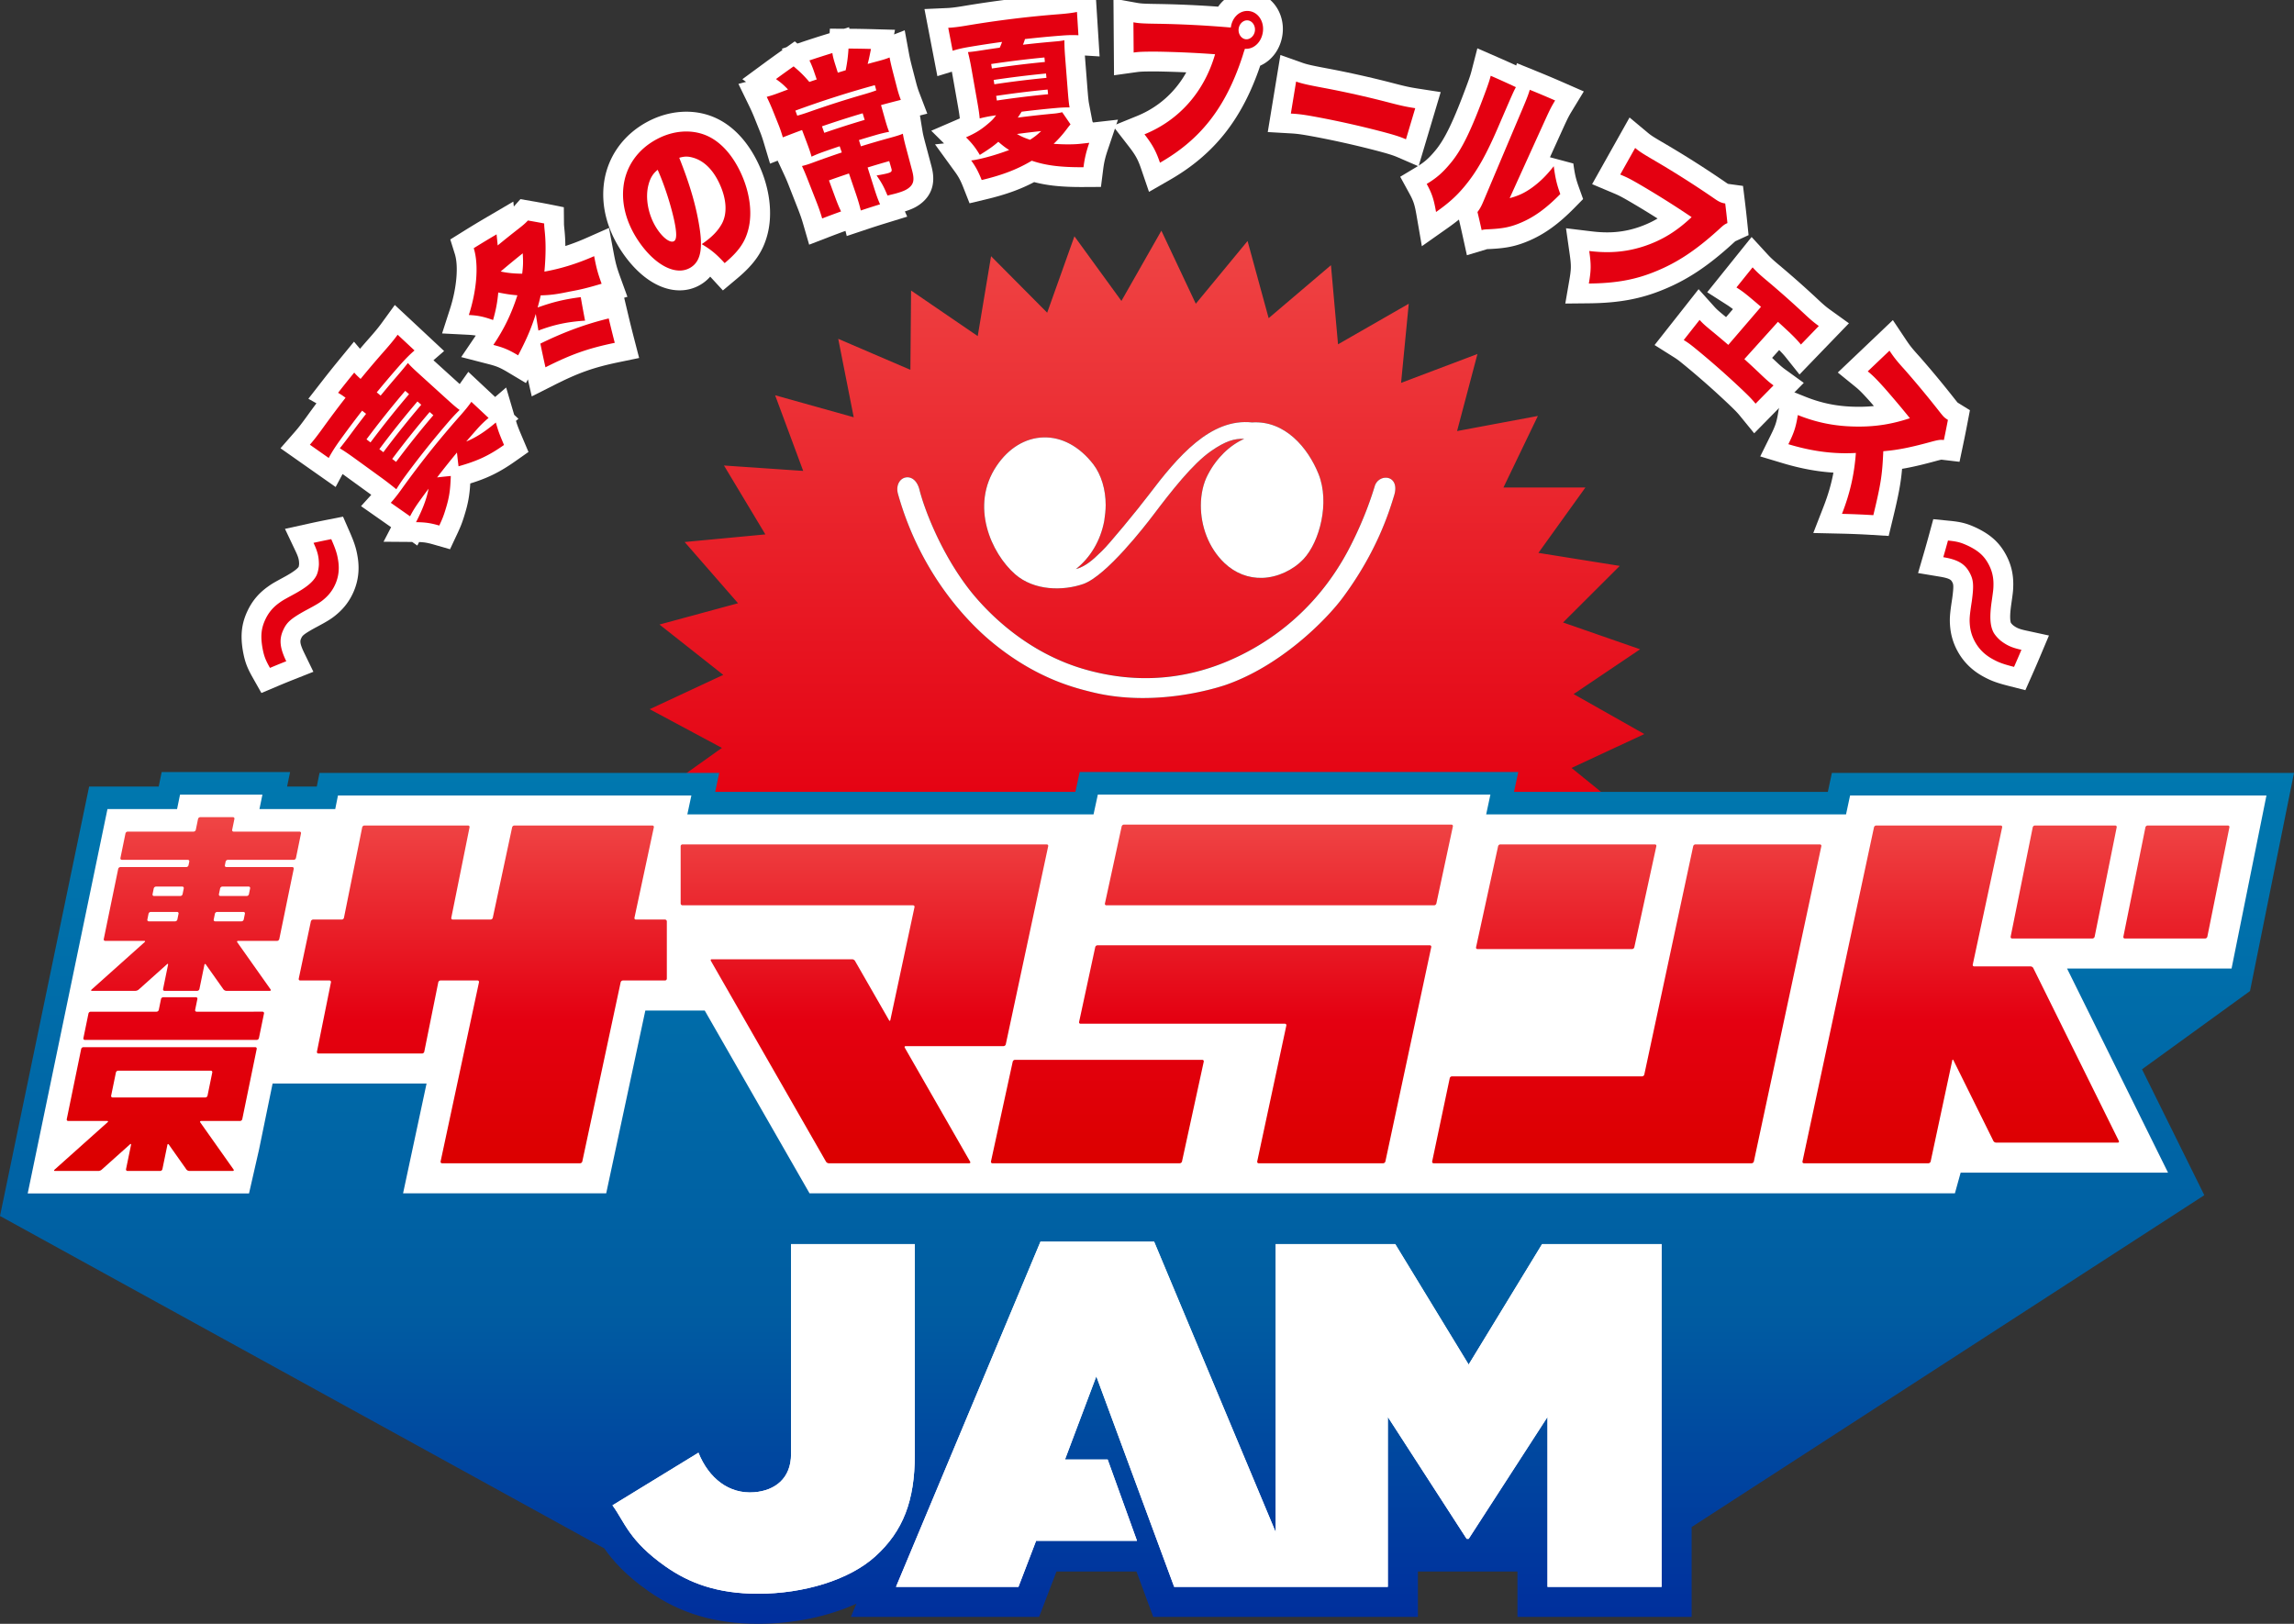
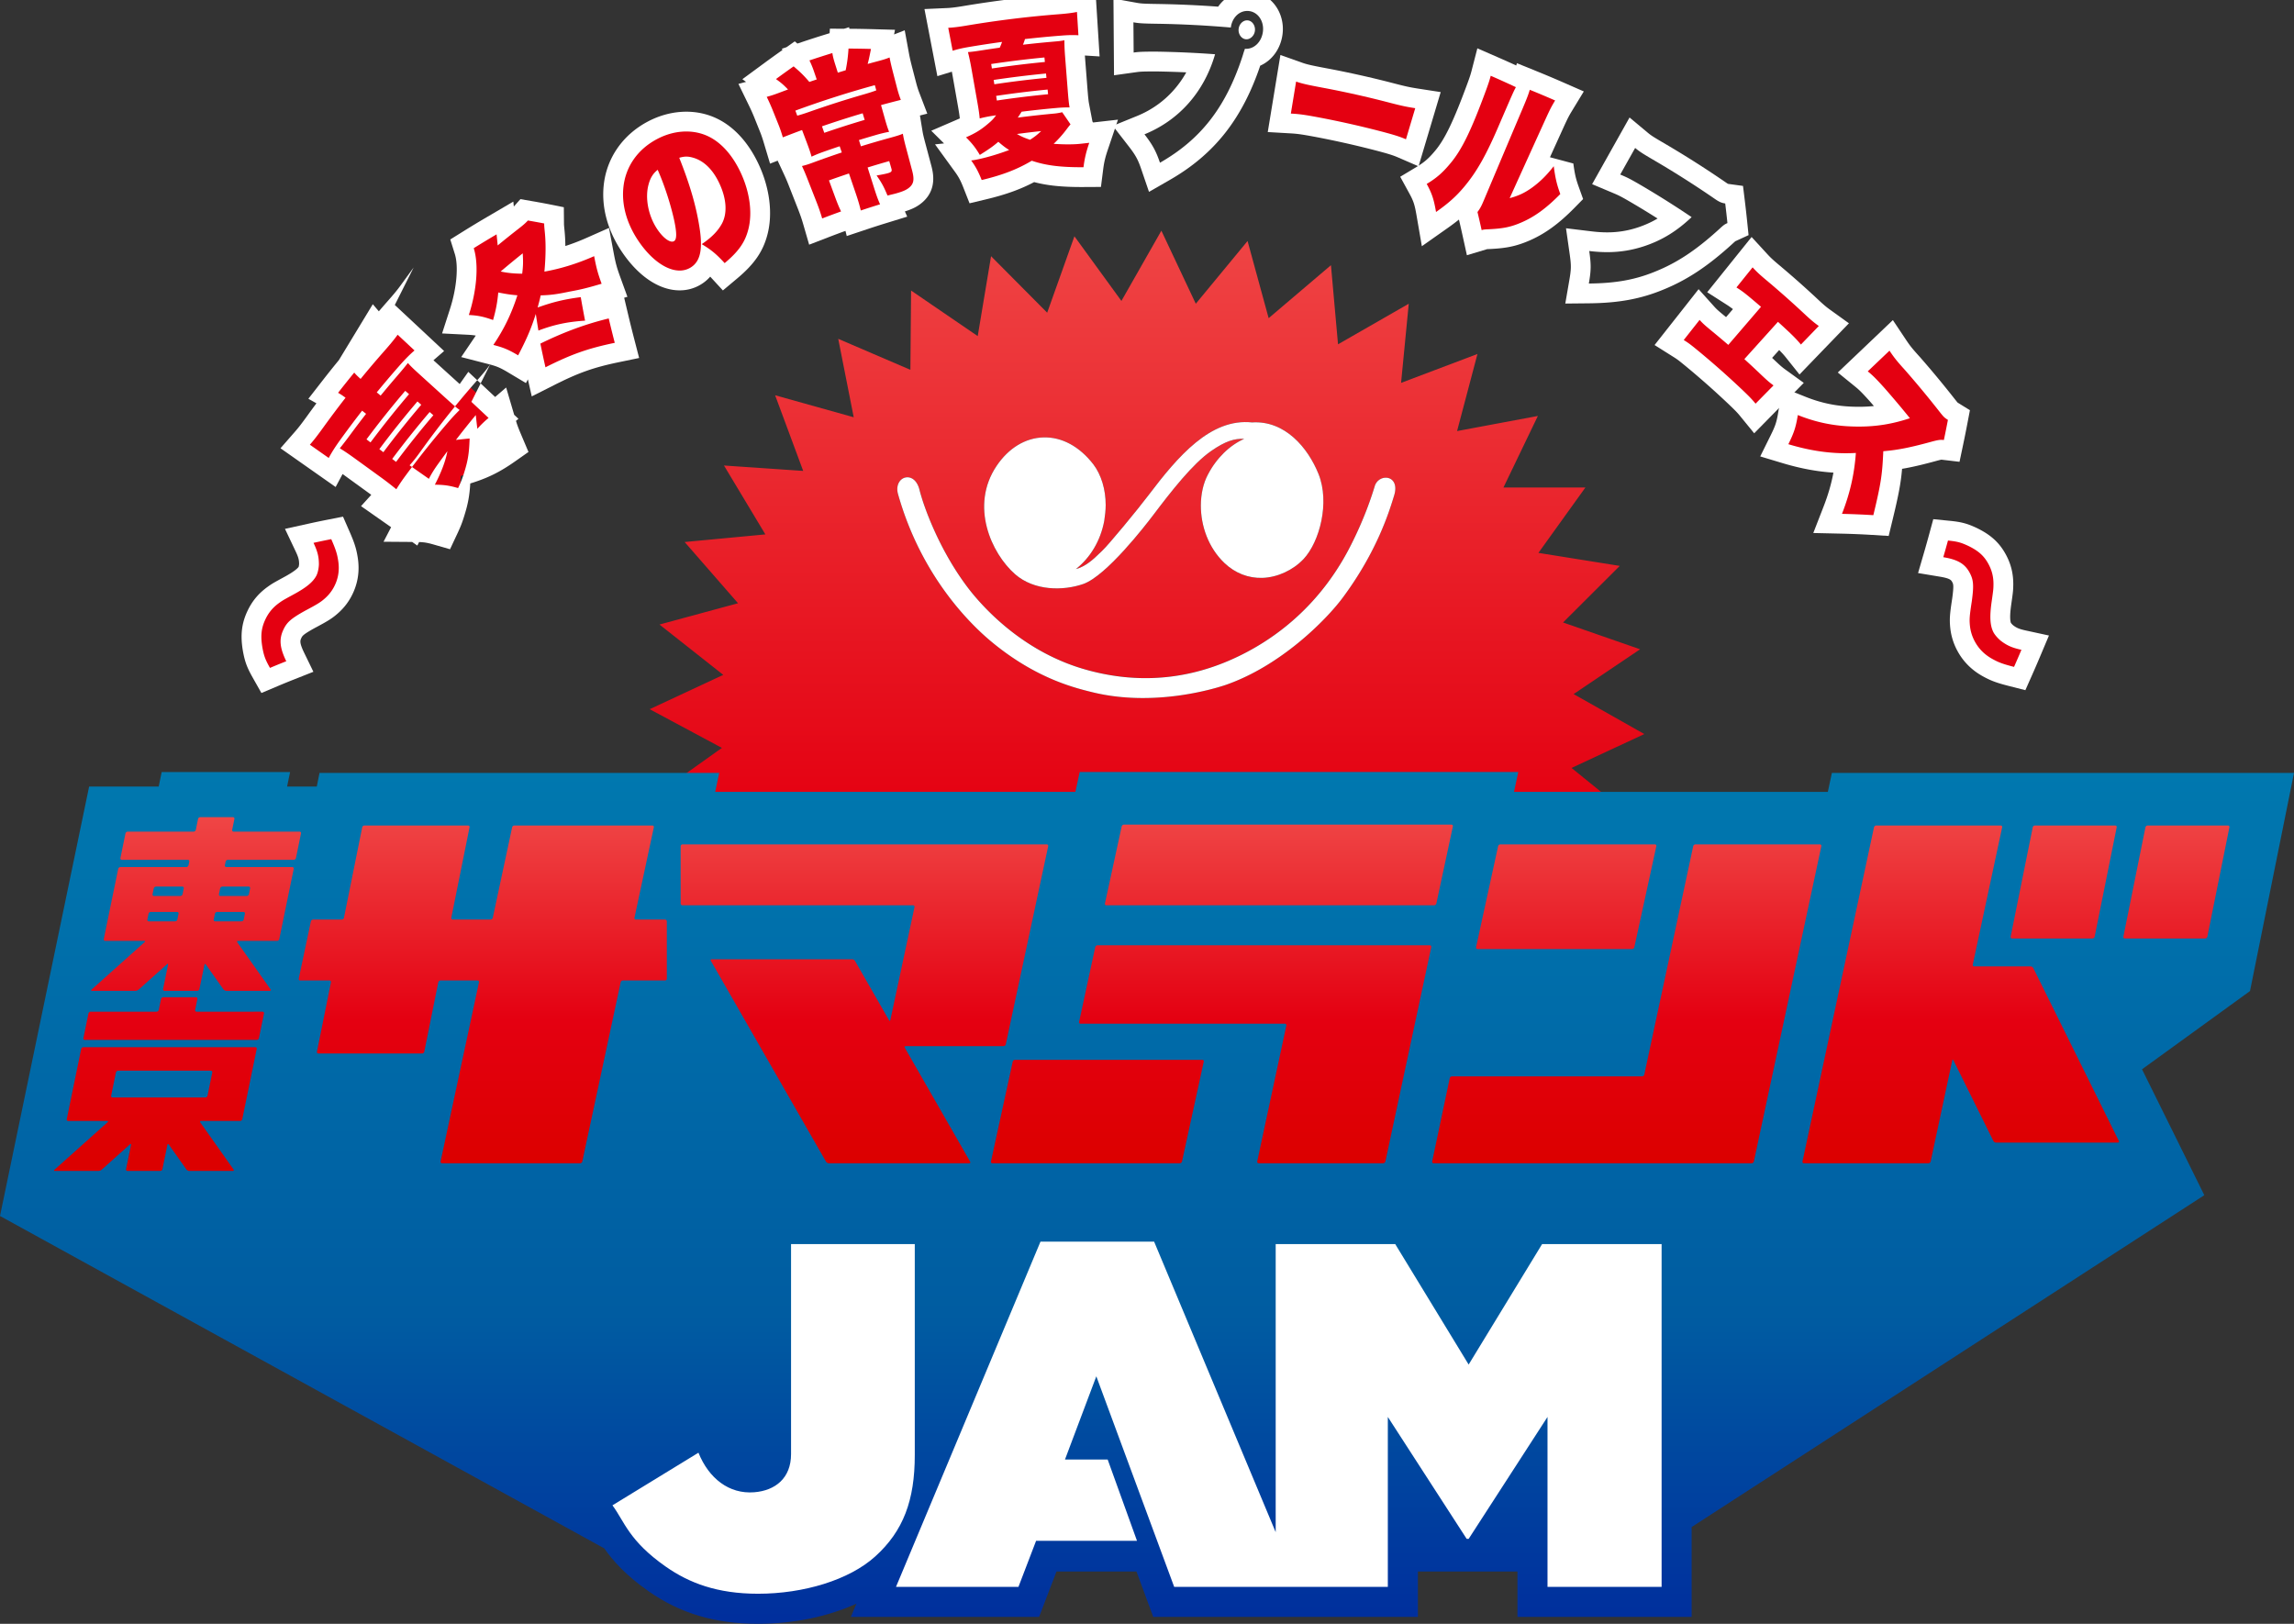
<svg xmlns="http://www.w3.org/2000/svg" width="612.875" height="433.859" viewBox="0 0 612.875 433.859">
  <rect x="0" y="0" width="612.875" height="433.859" fill="#333333" stroke="none" />
  <linearGradient id="a" gradientUnits="userSpaceOnUse" x1="306.438" y1="324.191" x2="306.438" y2="61.636">
    <stop offset="0" stop-color="#dc0000" />
    <stop offset=".405" stop-color="#e40011" />
    <stop offset="1" stop-color="#ef4545" />
  </linearGradient>
  <path fill="url(#a)" d="M419.855 205.183l19.448-9.051-18.888-10.68 17.762-11.97-20.588-7.16 15.154-15.118-21.732-3.479 12.556-17.474H401.67l9.193-19.111-21.584 4.034 5.446-20.594-20.407 7.717 2.051-21.144-18.898 10.842-1.888-21.139-16.644 14.154-5.635-20.616-13.833 16.76-9.193-19.517-10.676 18.766-12.554-17.268-7.278 20.413-14.993-15.092-3.563 21.346-17.804-12.17-.184 21.178-19.28-8.278 4.139 20.954-20.999-5.876 7.498 20.213-21.162-1.445 11.058 18.406-21.564 2.034 14.258 16.357-20.984 5.693 17.047 13.452-19.663 9.17 19.294 10.34-17.6 12.528 20.406 7.181-15.178 15.078 21.562 3.67-12.365 17.488 21.902-.583-9.385 19.701 21.735-4.227-5.615 20.415 20.779-7.547-2.033 21.178 19.076-11.255 1.88 21.367 16.29-14.006 5.613 20.419 14.038-16.525 8.99 19.481 10.877-18.569 12.357 16.923 7.276-20.238 15.007 14.696 3.934-20.959 17.781 11.951-.535-21.713 19.449 8.841-3.912-20.777 20.977 5.504-7.887-20.233 21.565 1.668-11.245-18.601 21.5-1.66-14.227-16.555 20.979-5.509-17.004-13.779zm-153.602-80.697c3.211-4.775 7.682-7.475 12.491-7.615 4.942-.151 9.684 2.43 13.379 7.221 2.102 2.795 3.276 6.688 3.276 10.841 0 1.38-.169 2.807-.384 4.234-.99 5.311-3.727 9.859-7.582 12.877 2.521-.607 4.823-2.715 6.253-4.146l.708-.669c1.796-1.66 9.615-11.173 12.404-14.861 7.946-10.504 16.642-20.672 27.698-19.502 8.776-.574 14.951 6.741 17.783 13.822 3.025 7.579.307 18.028-3.999 22.665-2.856 3.009-6.96 4.902-11.009 5.051-3.746.11-7.247-1.243-10.101-3.932-4.404-4.177-6.344-10.042-6.344-15.369 0-3.078.652-5.98 1.85-8.241 2.326-4.495 5.903-7.924 9.739-9.606-2.604-.121-4.978.564-8.845 3.244-4.974 3.457-10.618 10.7-15.545 17.214-2.02 2.665-12.375 16.077-18.577 18.306-5.425 1.898-13.16 1.865-18.254-2.598-6.366-5.58-12.115-18.271-4.941-28.936zm106.237 7.806c-1.249 4.087-4.487 14.954-13.856 27.524-4.334 5.792-16.4 18.071-31.195 23.19-1.869.629-18.641 6.137-35.671 1.925-4.85-1.193-14.99-3.691-26.637-13.265-5.517-4.521-18.967-17.428-25.213-39.667-.423-1.502-.119-2.893.756-3.758.636-.624 1.579-.866 2.433-.624 1.178.328 2.086 1.48 2.525 3.161 1.21 4.916 5.632 16.874 13.461 26.91 3.738 4.732 14.154 16.356 30.593 21.114 13.076 3.782 26.026 3.073 38.406-2.187 9.647-4.1 23.047-12.557 32.109-29.6 4.367-8.287 6.402-14.924 7.077-17.118.535-1.775 2.313-2.566 3.694-2.161 1.216.33 2.35 1.75 1.518 4.556z" />
  <path fill="#FFF" d="M289.449 156.021c6.202-2.229 16.557-15.641 18.577-18.306 4.927-6.514 10.571-13.757 15.545-17.214 3.867-2.68 6.24-3.365 8.845-3.244-3.836 1.681-7.413 5.11-9.739 9.606-1.197 2.26-1.85 5.163-1.85 8.241 0 5.327 1.939 11.192 6.344 15.369 2.854 2.689 6.355 4.042 10.101 3.932 4.049-.149 8.152-2.042 11.009-5.051 4.306-4.637 7.024-15.087 3.999-22.665-2.832-7.081-9.007-14.396-17.783-13.822-11.057-1.169-19.752 8.998-27.698 19.502-2.789 3.688-10.607 13.201-12.404 14.861l-.708.669c-1.43 1.43-3.732 3.539-6.253 4.146 3.855-3.018 6.592-7.566 7.582-12.877.215-1.428.384-2.855.384-4.234 0-4.153-1.175-8.046-3.276-10.841-3.695-4.79-8.436-7.372-13.379-7.221-4.809.14-9.28 2.839-12.491 7.615-7.174 10.665-1.425 23.356 4.942 28.937 5.093 4.462 12.828 4.495 18.253 2.597z" />
  <path fill="#FFF" d="M370.973 127.739c-1.381-.405-3.159.386-3.694 2.161-.675 2.193-2.71 8.831-7.077 17.118-9.062 17.044-22.462 25.5-32.109 29.6-12.38 5.26-25.33 5.969-38.406 2.187-16.44-4.758-26.855-16.382-30.593-21.114-7.829-10.036-12.251-21.994-13.461-26.91-.439-1.68-1.347-2.833-2.525-3.161a2.52 2.52 0 0 0-2.433.624c-.875.865-1.179 2.256-.756 3.758 6.246 22.239 19.696 35.146 25.213 39.667 11.647 9.573 21.786 12.071 26.637 13.265 17.03 4.212 33.802-1.296 35.671-1.925 14.796-5.12 26.861-17.399 31.195-23.19 9.369-12.571 12.607-23.438 13.856-27.524.831-2.809-.303-4.229-1.518-4.556z" />
  <linearGradient id="b" gradientUnits="userSpaceOnUse" x1="306.437" y1="433.859" x2="306.437" y2="206.273">
    <stop offset="0" stop-color="#002e9d" />
    <stop offset=".362" stop-color="#005ca1" />
    <stop offset="1" stop-color="#0078af" />
  </linearGradient>
  <path fill="url(#b)" d="M601.122 264.797l11.752-58.279H489.416l-1.083 5.055h-83.839l1.133-5.3H288.458l-1.153 5.3h-96.232l1.081-5.055H85.365l-.733 3.64H76.7l.8-3.869H43.196l-.797 3.869H23.812L0 324.899l161.448 88.816c2.301 3.291 5.722 7.184 11.873 11.484 8.453 5.902 17.729 8.66 29.202 8.66 9.575 0 18.741-1.941 26.281-5.379l-1.485 3.539h50.292l4.649-12.131h21.364l4.485 12.131h70.702v-12.131h26.602v12.131h46.536v-24.01l136.968-88.67-16.642-33.636 28.847-20.906z" />
-   <path fill="#FFF" d="M7.398 318.881L28.709 216.18h18.596l.795-3.872h22.014l-.799 3.872h20.247l.731-3.643h94.418l-1.079 5.055h108.524l1.15-5.299h104.879l-1.13 5.299h96.141l1.084-5.055h111.236l-9.322 46.243h-43.95l26.978 54.538h-55.407l-1.531 5.519H216.276l-28.001-48.835h-15.864l-10.453 48.835h-54.271l6.274-29.324H72.828l-3.619 17.621-2.68 11.747zM411.999 332.4l-19.628 32.194-19.622-32.194h-31.931v76.977l-32.481-77.629h-30.356l-38.603 92.248h32.716l4.711-12.301h26.963l-7.836-21.721h-11.41l8.375-22.242 20.803 56.264h57.079v-45.404l21.067 32.578h.525l21.068-32.578v45.404h30.485V332.4zm-167.604 0H211.34v56.117c0 6.412-4.185 9.744-9.825 10.197-6.757.545-12.16-3.73-14.913-10.568l-22.977 14.061c3.217 4.326 4.354 9.469 14.296 16.416 6.157 4.301 13.637 7.207 24.602 7.207 12.179 0 24.334-3.664 31.287-9.949 7.541-6.801 10.585-15.043 10.585-27.082V332.4z" />
  <linearGradient id="c" gradientUnits="userSpaceOnUse" x1="418.433" y1="309.432" x2="418.433" y2="218.672">
    <stop offset="0" stop-color="#dc0000" />
    <stop offset=".405" stop-color="#e40011" />
    <stop offset="1" stop-color="#ef4545" />
  </linearGradient>
  <path fill="url(#c)" d="M394.74 253.583c-.271 0-.446-.218-.391-.489l5.889-26.995a.644.644 0 0 1 .608-.486h41.279c.271 0 .451.221.389.486l-5.881 26.995a.652.652 0 0 1-.608.489H394.74z" />
  <linearGradient id="d" gradientUnits="userSpaceOnUse" x1="523.836" y1="309.436" x2="523.836" y2="218.672">
    <stop offset="0" stop-color="#dc0000" />
    <stop offset=".405" stop-color="#e40011" />
    <stop offset="1" stop-color="#ef4545" />
  </linearGradient>
  <path fill="url(#d)" d="M481.954 310.812c-.275 0-.454-.22-.393-.491l19.1-89.27a.648.648 0 0 1 .604-.487h33.246c.273 0 .455.215.395.487l-7.853 36.677c-.059.267.125.485.394.485h15.063c.273 0 .602.202.719.45l22.848 46.183c.12.245-.004.444-.276.444h-32.526a.87.87 0 0 1-.717-.444l-10.664-21.54c-.119-.245-.267-.229-.32.04l-5.771 26.974a.648.648 0 0 1-.602.491h-33.247z" />
  <linearGradient id="e" gradientUnits="userSpaceOnUse" x1="551.339" y1="309.434" x2="551.339" y2="218.672">
    <stop offset="0" stop-color="#dc0000" />
    <stop offset=".405" stop-color="#e40011" />
    <stop offset="1" stop-color="#ef4545" />
  </linearGradient>
  <path fill="url(#e)" d="M537.577 250.755c-.273 0-.453-.225-.4-.494l5.896-29.21a.627.627 0 0 1 .594-.487h21.434c.278 0 .46.218.401.487l-5.885 29.21a.646.646 0 0 1-.6.494h-21.44z" />
  <linearGradient id="f" gradientUnits="userSpaceOnUse" x1="581.452" y1="309.434" x2="581.452" y2="218.672">
    <stop offset="0" stop-color="#dc0000" />
    <stop offset=".405" stop-color="#e40011" />
    <stop offset="1" stop-color="#ef4545" />
  </linearGradient>
  <path fill="url(#f)" d="M567.688 250.755c-.276 0-.459-.225-.396-.494l5.888-29.21a.639.639 0 0 1 .6-.487h21.435c.274 0 .455.218.401.487l-5.89 29.21a.637.637 0 0 1-.601.494h-21.437z" />
  <linearGradient id="g" gradientUnits="userSpaceOnUse" x1="434.612" y1="309.435" x2="434.612" y2="218.672">
    <stop offset="0" stop-color="#dc0000" />
    <stop offset=".405" stop-color="#e40011" />
    <stop offset="1" stop-color="#ef4545" />
  </linearGradient>
  <path fill="url(#g)" d="M383.021 310.812c-.273 0-.453-.22-.395-.491l4.69-22.243a.647.647 0 0 1 .604-.489h50.774a.639.639 0 0 0 .606-.486l13.061-61.001a.635.635 0 0 1 .599-.487h33.237c.278 0 .456.221.4.487l-18.026 84.22a.647.647 0 0 1-.605.491h-84.945z" />
  <linearGradient id="h" gradientUnits="userSpaceOnUse" x1="335.341" y1="309.435" x2="335.341" y2="218.672">
    <stop offset="0" stop-color="#dc0000" />
    <stop offset=".405" stop-color="#e40011" />
    <stop offset="1" stop-color="#ef4545" />
  </linearGradient>
  <path fill="url(#h)" d="M336.284 310.812c-.272 0-.45-.22-.4-.491l7.779-36.303c.057-.271-.122-.488-.395-.488h-54.576a.387.387 0 0 1-.393-.489l4.307-19.979a.653.653 0 0 1 .606-.49h88.773a.39.39 0 0 1 .395.49l-12.253 57.259a.648.648 0 0 1-.601.491h-33.242z" />
  <linearGradient id="i" gradientUnits="userSpaceOnUse" x1="341.676" y1="309.435" x2="341.676" y2="218.672">
    <stop offset="0" stop-color="#dc0000" />
    <stop offset=".405" stop-color="#e40011" />
    <stop offset="1" stop-color="#ef4545" />
  </linearGradient>
  <path fill="url(#i)" d="M295.588 241.889c-.274 0-.451-.221-.391-.487l4.474-20.591a.654.654 0 0 1 .607-.488h87.48c.276 0 .456.221.397.49l-4.411 20.589a.642.642 0 0 1-.605.487h-87.551z" />
  <linearGradient id="j" gradientUnits="userSpaceOnUse" x1="200.705" y1="309.436" x2="200.705" y2="218.672">
    <stop offset="0" stop-color="#dc0000" />
    <stop offset=".405" stop-color="#e40011" />
    <stop offset="1" stop-color="#ef4545" />
  </linearGradient>
  <path fill="url(#j)" d="M265.141 310.812c-.273 0-.447-.22-.388-.488l5.809-26.659a.646.646 0 0 1 .603-.486h50.039c.275 0 .451.221.395.486l-5.808 26.659a.654.654 0 0 1-.604.488h-50.046zm-43.72 0c-.277 0-.612-.194-.745-.435l-30.749-53.64c-.139-.234-.024-.432.25-.432h37.501c.271 0 .61.198.745.432l9.094 15.854c.138.238.292.21.353-.056l6.451-30.159c.055-.269-.12-.487-.395-.487h-61.582a.499.499 0 0 1-.498-.498v-15.276c0-.281.222-.501.498-.501h97.3c.273 0 .452.221.395.487l-11.327 52.925a.648.648 0 0 1-.604.487h-26.126c-.275 0-.388.193-.25.434l17.448 30.43c.135.241.023.435-.251.435h-37.508zm-103.312 0c-.274 0-.449-.22-.394-.491l10.246-47.859c.056-.266-.121-.489-.394-.489h-9.879a.64.64 0 0 0-.595.489l-3.74 18.537a.632.632 0 0 1-.593.49H85.076c-.271 0-.449-.221-.398-.49l3.74-18.537a.394.394 0 0 0-.399-.489h-7.812a.387.387 0 0 1-.394-.485l3.241-15.307a.645.645 0 0 1 .601-.487H91.3a.63.63 0 0 0 .596-.489l4.871-24.153a.633.633 0 0 1 .596-.487h27.679c.275 0 .455.218.401.487l-4.87 24.153c-.053.272.126.489.398.489h10.079a.652.652 0 0 0 .607-.487l5.166-24.155a.641.641 0 0 1 .604-.487h36.859c.275 0 .452.215.396.487l-5.175 24.155c-.057.27.121.487.393.487h7.758a.5.5 0 0 1 .497.497v15.285a.5.5 0 0 1-.497.498h-11.24a.65.65 0 0 0-.601.489l-10.245 47.859a.641.641 0 0 1-.599.491h-36.864z" />
  <linearGradient id="k" gradientUnits="userSpaceOnUse" x1="52.38" y1="309.436" x2="52.38" y2="218.671">
    <stop offset="0" stop-color="#dc0000" />
    <stop offset=".405" stop-color="#e40011" />
    <stop offset="1" stop-color="#ef4545" />
  </linearGradient>
  <path fill="url(#k)" d="M60.48 231.669c-.274 0-.449-.218-.396-.488l.195-.955a.637.637 0 0 1 .598-.488h17.595a.646.646 0 0 0 .6-.488l1.344-6.563c.057-.269-.121-.487-.394-.487H62.428a.391.391 0 0 1-.398-.49l.596-2.888c.052-.27-.123-.488-.399-.488h-8.72a.64.64 0 0 0-.599.488l-.594 2.888a.644.644 0 0 1-.6.49H34.12a.641.641 0 0 0-.599.487l-1.345 6.563c-.057.267.122.488.397.488h17.593a.39.39 0 0 1 .397.488l-.195.955a.637.637 0 0 1-.6.488H32.176a.638.638 0 0 0-.597.489l-1.392 6.753-.202.978-.673 3.279c-.055.271-.147.709-.202.975l-1.386 6.759c-.059.271.122.493.393.493h10.394c.275 0 .332.147.127.332l-14.18 12.682c-.207.18-.148.331.126.331h11.59c.276 0 .667-.151.872-.331l7.577-6.781c.204-.18.326-.112.27.158l-1.325 6.468c-.057.269.124.487.396.487h8.72a.63.63 0 0 0 .596-.487l1.332-6.468c.056-.27.233-.305.389-.079l4.687 6.625c.156.223.512.408.785.408h11.593c.273 0 .369-.184.209-.408l-8.861-12.535c-.153-.224-.062-.403.209-.403h10.393a.643.643 0 0 0 .601-.493l1.39-6.759c.052-.266.143-.704.2-.975l.671-3.279c.053-.266.148-.705.201-.978l1.393-6.753c.056-.268-.12-.489-.396-.489H60.48zm-13.095 14.016a.64.64 0 0 1-.599.487h-7.021c-.272 0-.453-.219-.395-.487l.314-1.541a.64.64 0 0 1 .599-.486h7.021c.275 0 .456.22.396.486l-.315 1.541zm1.393-6.774a.642.642 0 0 1-.6.491h-7.02c-.275 0-.453-.218-.398-.491l.316-1.535a.644.644 0 0 1 .6-.49h7.019c.273 0 .454.224.397.49l-.314 1.535zm16.336 6.774a.635.635 0 0 1-.599.487h-7.02a.39.39 0 0 1-.396-.487l.318-1.541a.637.637 0 0 1 .598-.486h7.017c.275 0 .453.22.396.486l-.314 1.541zm1.393-6.774a.638.638 0 0 1-.599.491h-7.02c-.271 0-.452-.218-.396-.491l.319-1.535a.64.64 0 0 1 .599-.49h7.017c.276 0 .451.224.395.49l-.315 1.535z" />
  <linearGradient id="l" gradientUnits="userSpaceOnUse" x1="41.517" y1="309.436" x2="41.517" y2="218.672">
    <stop offset="0" stop-color="#dc0000" />
    <stop offset=".405" stop-color="#e40011" />
    <stop offset="1" stop-color="#ef4545" />
  </linearGradient>
  <path fill="url(#l)" d="M17.835 299.025a.39.39 0 0 0 .395.489h10.39c.274 0 .332.149.127.333l-14.179 12.682c-.205.189-.149.336.128.336h11.593c.271 0 .665-.147.868-.336l7.578-6.779c.206-.178.328-.11.273.155l-1.333 6.472a.393.393 0 0 0 .4.487h8.719a.64.64 0 0 0 .597-.487l1.331-6.472c.057-.265.232-.303.389-.079l4.684 6.633c.16.222.514.405.789.405h11.592c.275 0 .368-.183.213-.405l-8.862-12.539c-.157-.221-.062-.406.213-.406h10.387a.646.646 0 0 0 .599-.489l3.854-18.75c.058-.269-.125-.484-.398-.484H22.286a.635.635 0 0 0-.599.484l-3.852 18.75zm13.134-12.465a.637.637 0 0 1 .598-.486h24.75c.274 0 .452.218.395.486l-1.268 6.186a.642.642 0 0 1-.599.485H30.094c-.274 0-.453-.218-.398-.485l1.273-6.186z" />
  <linearGradient id="m" gradientUnits="userSpaceOnUse" x1="46.406" y1="309.435" x2="46.406" y2="218.672">
    <stop offset="0" stop-color="#dc0000" />
    <stop offset=".405" stop-color="#e40011" />
    <stop offset="1" stop-color="#ef4545" />
  </linearGradient>
  <path fill="url(#m)" d="M52.733 266.934c.054-.271-.126-.491-.399-.491h-8.719a.641.641 0 0 0-.599.491l-.594 2.891a.633.633 0 0 1-.6.486h-17.59a.641.641 0 0 0-.599.49l-1.348 6.565c-.058.269.12.49.396.49h45.897a.639.639 0 0 0 .6-.49l1.35-6.565c.057-.27-.122-.49-.395-.49H52.536c-.275 0-.452-.216-.398-.486l.595-2.891z" />
  <path d="M411.999 332.4l-19.628 32.194-19.622-32.194h-31.931v76.977l-32.481-77.629h-30.356l-38.603 92.248h32.716l4.711-12.301h26.963l-7.836-21.721h-11.41l8.375-22.242 20.803 56.264h57.079v-45.404l21.067 32.578h.525l21.068-32.578v45.404h30.485V332.4zm-167.604 0H211.34v56.117c0 6.412-4.185 9.744-9.825 10.197-6.757.545-12.16-3.73-14.913-10.568l-22.977 14.061c3.217 4.326 4.354 9.469 14.296 16.416 6.157 4.301 13.637 7.207 24.602 7.207 12.179 0 24.334-3.664 31.287-9.949 7.541-6.801 10.585-15.043 10.585-27.082V332.4z" fill="#FFF" />
  <path fill="#E40011" d="M69.825 179.756c-1.387-2.457-1.865-3.75-2.325-6.291-.608-3.602-.331-6.192.951-8.973 1.025-2.218 2.422-3.935 4.396-5.406l.147-.107c1.029-.742 1.237-.875 4.077-2.421 2.939-1.587 4.461-2.765 5.096-3.944.138-.256.346-.999.39-1.871-.008-1.453-.188-2.474-1.183-4.569l-1.424-3.001 3.243-.715c1.602-.353 3.201-.686 4.797-1l2.083-.409.851 1.944c1.242 2.839 1.691 4.224 2.004 6.173.561 3.22.1 6.17-1.414 8.985a13.346 13.346 0 0 1-2.76 3.534c-1.519 1.385-2.56 2.001-6.009 3.832-3.688 2.051-4.099 2.682-4.67 3.913-.697 1.52-.77 2.883.785 6.089l1.244 2.563-2.649 1.049a211.319 211.319 0 0 0-4.299 1.759l-2.172.917-1.159-2.051z" />
  <path fill="#FFF" d="M88.5 144.055c1.154 2.636 1.545 3.84 1.817 5.532.458 2.634.099 5.024-1.132 7.314a10.728 10.728 0 0 1-2.205 2.825c-1.24 1.131-2.007 1.617-5.475 3.457-3.849 2.139-4.893 3.12-5.829 5.135-1.14 2.484-.957 4.726.804 8.356a206.5 206.5 0 0 0-4.353 1.782c-1.259-2.231-1.621-3.226-2.026-5.462-.521-3.087-.294-5.131.75-7.393.83-1.794 1.932-3.169 3.575-4.394 1.006-.725 1.006-.746 3.908-2.325 3.388-1.829 5.228-3.283 6.16-5.013.407-.755.66-1.969.706-3.069-.005-2.023-.338-3.439-1.438-5.758 1.582-.348 3.162-.677 4.738-.987m3.143-6.008l-4.164.819c-1.632.321-3.265.661-4.855 1.012l-6.487 1.429 2.847 6.002c.801 1.689.917 2.365.927 3.37a4.059 4.059 0 0 1-.123.766c-.269.409-1.146 1.261-3.966 2.784-2.867 1.561-3.193 1.755-4.376 2.608l-.111.08-.034.025-.034.025c-2.341 1.744-3.998 3.782-5.215 6.414-1.508 3.266-1.856 6.404-1.165 10.494l.005.031.006.031c.518 2.856 1.082 4.386 2.624 7.118l2.319 4.108 4.345-1.836a200.637 200.637 0 0 1 4.243-1.736l5.298-2.098-2.488-5.127c-1.294-2.668-1.033-3.238-.756-3.841.287-.618.451-.971 3.548-2.695 3.654-1.94 4.808-2.642 6.513-4.197a15.96 15.96 0 0 0 3.298-4.227c1.775-3.302 2.344-6.898 1.691-10.69-.389-2.403-1.017-4.105-2.189-6.782l-1.701-3.887z" />
  <path fill="#E40011" d="M116.628 142.962c-2.143-.616-3.273-.78-5.502-.796l-4.317-.032 1.096-2.108-7.477-5.239 2.014-2.221c.212-.234.418-.469.623-.71a82.296 82.296 0 0 0-2.9-2.203l-6.549-4.75c-1.288-.935-2.189-1.567-3.011-2.105-.159.278-.307.546-.449.812l-1.408 2.632-9.885-6.946 1.934-2.213c1.025-1.173 1.939-2.353 3.491-4.507a269.725 269.725 0 0 1 4.178-5.634l-2.108-1.191 1.881-2.418a276.456 276.456 0 0 1 4.356-5.455l2.011-2.454 1.577 1.86c1.44-1.72 2.907-3.426 4.38-5.097 1.701-1.926 2.626-3.053 3.538-4.309l1.758-2.419 8.843 8.256-2.226 1.924c-.208.18-.414.361-.623.551.619.613 1.429 1.348 2.681 2.484l6.044 5.483c1.219 1.106 2.02 1.832 2.684 2.39.179-.238.346-.47.515-.709l1.751-2.479 6.687 6.262 1.633-1.404 1.156 3.928c.683 2.314.754 2.557 2.091 5.715l.832 1.965-1.744 1.229c-4.296 3.025-7.566 4.559-12.961 6.081l-.139.039-.003.094c-.141 4.136-.479 6.285-1.504 9.581-.578 1.935-1.012 2.972-1.821 4.697l-.958 2.041-2.169-.625z" />
-   <path fill="#FFF" d="M106.24 89.432l4.505 4.206c-1.193 1.033-2.268 2.073-4.009 4.044a260.165 260.165 0 0 0-6.078 7.154l1.036.864a261.087 261.087 0 0 1 4.141-4.93c1.583-1.833 2.273-2.672 3.143-3.784.859.997 1.793 1.843 3.825 3.687l5.998 5.441c1.999 1.814 2.933 2.659 3.998 3.425a51.385 51.385 0 0 0-3.118 3.345 240.633 240.633 0 0 0-11.204 14.034 52.78 52.78 0 0 0-2.591 3.805c-1.23-.985-2.312-1.867-4.168-3.213l-6.549-4.75c-1.964-1.425-3.079-2.184-4.388-2.979.96-1.192 1.595-2.006 3.06-3.992a260.034 260.034 0 0 1 3.964-5.221l-1.057-.838a260.942 260.942 0 0 0-5.791 7.721c-1.551 2.152-2.381 3.505-3.133 4.911l-5.037-3.539c1.043-1.193 1.988-2.4 3.646-4.702a267.988 267.988 0 0 1 5.888-7.851c-.871-.637-1.285-.912-1.997-1.314a273.583 273.583 0 0 1 4.315-5.402c.473.559.826.907 1.699 1.688a264.987 264.987 0 0 1 6.207-7.306c1.806-2.045 2.768-3.228 3.695-4.504m-7.252 28.777a253.58 253.58 0 0 1 10.298-12.894l-1.02-.884a254.786 254.786 0 0 0-10.352 12.961l1.074.817m3.434 2.614a248.99 248.99 0 0 1 10.126-12.679c-.34-.294-.68-.59-1.02-.883a250.196 250.196 0 0 0-10.18 12.746l1.074.816m3.399 2.587a244.073 244.073 0 0 1 9.956-12.467l-.986-.854a246.626 246.626 0 0 0-10.008 12.532l1.038.789m20.113-16.046l4.598 4.305a25.95 25.95 0 0 0-3.001 2.905c-1 1.123-1.991 2.256-2.973 3.402 2.542-1.031 5.178-2.736 7.908-5.086.696 2.364.801 2.713 2.192 5.999-4.118 2.9-7.108 4.274-12.156 5.698a230.513 230.513 0 0 1-.419-3.675 231.793 231.793 0 0 0-5.304 6.646c1.222-.139 2.441-.266 3.657-.382-.13 3.812-.405 5.734-1.386 8.885-.54 1.805-.925 2.728-1.69 4.359-2.284-.656-3.665-.88-6.214-.899 1.709-3.289 2.856-6.248 3.352-8.949a242.122 242.122 0 0 0-2.567 3.518c-1.042 1.458-1.739 2.616-2.377 3.86l-5.152-3.611c.911-1.005 1.727-2.025 2.905-3.672a239.377 239.377 0 0 1 15.532-19.482c1.533-1.725 2.295-2.688 3.095-3.821m-20.456-25.878l-3.516 4.837c-.859 1.182-1.744 2.258-3.381 4.111-.803.911-1.603 1.832-2.398 2.759l-1.61-1.9L90.55 96.2a279.903 279.903 0 0 0-4.399 5.507l-3.765 4.837 2.153 1.216a272.474 272.474 0 0 0-2.394 3.265c-1.698 2.357-2.509 3.367-3.339 4.317l-3.868 4.426 4.808 3.38 5.039 3.541 4.886 3.431 1.855-3.467.537.388 2.063 1.496 4.488 3.255c.202.146.393.287.576.422l-2.733 3.017 4.909 3.439 2.576 1.805.548.384-2.019 3.885 7.644.057 1.374.963.481-.938c1.527.054 2.402.238 3.929.676l4.333 1.245 1.915-4.081c.848-1.808 1.334-2.972 1.96-5.061.926-2.979 1.337-5.162 1.53-8.429 4.747-1.465 7.964-3.075 12.065-5.963l3.489-2.457-1.664-3.93c-1.045-2.467-1.273-3.042-1.677-4.379l.663-.553-1.143-1.069-2.145-7.287-2.938 2.528-.978-.915-1.761-1.649-4.433-4.151-2.302 3.262-.458-.416-5.14-4.663-.858-.779-.553-.502 2.85-2.466-4.296-4.015-3.351-3.129-1.156-1.079-4.373-4.078z" />
+   <path fill="#FFF" d="M106.24 89.432l4.505 4.206c-1.193 1.033-2.268 2.073-4.009 4.044a260.165 260.165 0 0 0-6.078 7.154l1.036.864a261.087 261.087 0 0 1 4.141-4.93c1.583-1.833 2.273-2.672 3.143-3.784.859.997 1.793 1.843 3.825 3.687l5.998 5.441c1.999 1.814 2.933 2.659 3.998 3.425a51.385 51.385 0 0 0-3.118 3.345 240.633 240.633 0 0 0-11.204 14.034 52.78 52.78 0 0 0-2.591 3.805c-1.23-.985-2.312-1.867-4.168-3.213l-6.549-4.75c-1.964-1.425-3.079-2.184-4.388-2.979.96-1.192 1.595-2.006 3.06-3.992a260.034 260.034 0 0 1 3.964-5.221l-1.057-.838a260.942 260.942 0 0 0-5.791 7.721c-1.551 2.152-2.381 3.505-3.133 4.911l-5.037-3.539c1.043-1.193 1.988-2.4 3.646-4.702a267.988 267.988 0 0 1 5.888-7.851c-.871-.637-1.285-.912-1.997-1.314a273.583 273.583 0 0 1 4.315-5.402c.473.559.826.907 1.699 1.688a264.987 264.987 0 0 1 6.207-7.306c1.806-2.045 2.768-3.228 3.695-4.504m-7.252 28.777a253.58 253.58 0 0 1 10.298-12.894l-1.02-.884a254.786 254.786 0 0 0-10.352 12.961l1.074.817m3.434 2.614a248.99 248.99 0 0 1 10.126-12.679c-.34-.294-.68-.59-1.02-.883a250.196 250.196 0 0 0-10.18 12.746l1.074.816m3.399 2.587a244.073 244.073 0 0 1 9.956-12.467l-.986-.854a246.626 246.626 0 0 0-10.008 12.532l1.038.789m20.113-16.046l4.598 4.305a25.95 25.95 0 0 0-3.001 2.905a230.513 230.513 0 0 1-.419-3.675 231.793 231.793 0 0 0-5.304 6.646c1.222-.139 2.441-.266 3.657-.382-.13 3.812-.405 5.734-1.386 8.885-.54 1.805-.925 2.728-1.69 4.359-2.284-.656-3.665-.88-6.214-.899 1.709-3.289 2.856-6.248 3.352-8.949a242.122 242.122 0 0 0-2.567 3.518c-1.042 1.458-1.739 2.616-2.377 3.86l-5.152-3.611c.911-1.005 1.727-2.025 2.905-3.672a239.377 239.377 0 0 1 15.532-19.482c1.533-1.725 2.295-2.688 3.095-3.821m-20.456-25.878l-3.516 4.837c-.859 1.182-1.744 2.258-3.381 4.111-.803.911-1.603 1.832-2.398 2.759l-1.61-1.9L90.55 96.2a279.903 279.903 0 0 0-4.399 5.507l-3.765 4.837 2.153 1.216a272.474 272.474 0 0 0-2.394 3.265c-1.698 2.357-2.509 3.367-3.339 4.317l-3.868 4.426 4.808 3.38 5.039 3.541 4.886 3.431 1.855-3.467.537.388 2.063 1.496 4.488 3.255c.202.146.393.287.576.422l-2.733 3.017 4.909 3.439 2.576 1.805.548.384-2.019 3.885 7.644.057 1.374.963.481-.938c1.527.054 2.402.238 3.929.676l4.333 1.245 1.915-4.081c.848-1.808 1.334-2.972 1.96-5.061.926-2.979 1.337-5.162 1.53-8.429 4.747-1.465 7.964-3.075 12.065-5.963l3.489-2.457-1.664-3.93c-1.045-2.467-1.273-3.042-1.677-4.379l.663-.553-1.143-1.069-2.145-7.287-2.938 2.528-.978-.915-1.761-1.649-4.433-4.151-2.302 3.262-.458-.416-5.14-4.663-.858-.779-.553-.502 2.85-2.466-4.296-4.015-3.351-3.129-1.156-1.079-4.373-4.078z" />
  <path fill="#E40011" d="M143.15 98.723a293.615 293.615 0 0 1-1.1-5.062c-.391.792-.815 1.623-1.281 2.512l-1.298 2.476-2.4-1.434c-2.285-1.366-3.449-1.855-5.927-2.495l-3.634-.938 2.105-3.106a52.3 52.3 0 0 0 1.618-2.543l-.388-.137c-2.352-.835-3.528-1.08-5.726-1.193l-3.438-.176 1.058-3.277c1.972-6.105 2.483-12.485 1.305-16.253l-.61-1.952 1.735-1.082a265.098 265.098 0 0 1 6.166-3.729l3.573-2.094.211 2.196a255.5 255.5 0 0 1 1.802-1.416c.978-.759 1.64-1.307 2.138-1.866l.977-1.096 1.446.249c1.474.254 2.94.52 4.4.798l2.13.406.02 2.168c.005.584.005.584.159 2.162.222 2.147.268 4.667.14 7.412a57.229 57.229 0 0 0 9.334-3.23l3.056-1.354.614 3.285c.59 3.148.969 4.436 1.882 6.953l.96 2.646-2.7.793c-1.438.422-2.573.75-3.639 1.032.236 1.353.48 2.702.734 4.047a86.794 86.794 0 0 1 3.432-.911l2.586-.631.614 2.591a326.666 326.666 0 0 0 1.6 6.461l.696 2.688-2.719.564c-6.969 1.444-11.142 2.918-17.86 6.311l-3.022 1.526-.749-3.301z" />
  <path fill="#FFF" d="M141.034 58.915c1.458.251 2.909.515 4.353.79.006.667.003.669.172 2.396.312 3.027.242 6.695-.114 10.473 4.411-.784 8.872-2.173 13.291-4.131.601 3.212 1.005 4.642 1.995 7.368-3.604 1.059-5.229 1.497-8.599 2.106-3.32.701-5.038.935-7.683 1.004-.238 1.186-.497 2.043-.805 3.242 4.058-1.457 7.065-2.189 11.513-2.769.363 2.103.748 4.197 1.153 6.283-4.764.317-8.204 1.045-12.466 2.645a281.368 281.368 0 0 1-.697-4.443c-1.224 3.884-2.461 6.761-4.719 11.066-2.574-1.538-3.955-2.097-6.623-2.785 2.857-4.216 4.817-8.271 6.428-13.261-1.775-.141-2.942-.322-5.116-.751-.241 2.67-.61 4.627-1.386 7.357-2.54-.901-3.991-1.214-6.474-1.341 2.082-6.451 2.716-13.367 1.311-17.855a259.14 259.14 0 0 1 6.104-3.691c.16 1.669.23 2.194.29 2.962a261.995 261.995 0 0 1 5.585-4.471c1.133-.881 1.866-1.497 2.487-2.194m-1.522 14.216c.254-2.128.284-3.078.143-5.445a252.644 252.644 0 0 0-5.898 4.856c1.885.408 3.589.563 5.755.589m23.118 11.953a331.222 331.222 0 0 0 1.613 6.515c-7.126 1.477-11.593 3.045-18.515 6.54a288.66 288.66 0 0 1-1.36-6.33c6.487-3.186 12.258-5.259 18.262-6.725m-23.591-31.879l-1.767 1.982-.127-1.322-7.147 4.188a263.37 263.37 0 0 0-6.228 3.766l-3.47 2.164 1.221 3.903c1.01 3.23.489 9.118-1.297 14.651l-2.115 6.553 6.877.353c.836.043 1.485.104 2.122.22l-3.891 5.742 7.266 1.875c2.103.543 3.044.898 5.232 2.205l4.8 2.867.52-.992 1.031 4.551 6.045-3.052c6.479-3.271 10.499-4.692 17.205-6.082l5.437-1.127-1.39-5.375a324.17 324.17 0 0 1-1.587-6.409l-1.021-4.313.868-.255-1.921-5.292c-.871-2.399-1.209-3.548-1.768-6.536l-1.229-6.57-6.111 2.708a56.85 56.85 0 0 1-5.552 2.125 45.843 45.843 0 0 0-.222-4.174c-.14-1.428-.14-1.428-.144-1.859l-.041-4.333-4.257-.855a251.98 251.98 0 0 0-4.447-.807l-2.892-.5z" />
  <path fill="#E40011" d="M181.579 74.935c-4.605 0-9.692-3.622-13.606-9.687-3.231-5.058-4.623-10.462-4.032-15.639.717-6.334 4.356-11.566 10.247-14.729 2.908-1.564 6.076-2.391 9.161-2.391 2.495 0 4.854.522 7.014 1.552 4.054 1.941 7.491 5.747 9.945 11.009 2.675 5.746 3.471 11.899 2.185 16.886-1.02 3.996-3.035 6.912-7.188 10.393l-1.935 1.622-1.71-1.858c-.946-1.029-1.697-1.786-2.451-2.433-.617 1.67-1.693 3.127-3.459 4.161a8.144 8.144 0 0 1-4.171 1.114zm3.828-29.889c2.009 5.517 3.284 10.278 4.045 15.038a9.932 9.932 0 0 0 1.104-1.601c1.119-2.075.777-5.28-.954-8.765-.823-1.653-2.184-3.688-4.195-4.672zm-9.88 7.219c-.025 2.311.677 4.915 1.959 7.026a.984.984 0 0 1 .026.043 3.361 3.361 0 0 1-.023-.107c-.493-2.202-1.179-4.619-1.962-6.962z" />
  <path fill="#FFF" d="M183.348 35.134c2.071 0 4.071.433 5.875 1.294 3.548 1.699 6.54 5.136 8.687 9.74 2.469 5.303 3.124 10.83 2.021 15.107-.889 3.484-2.635 5.933-6.327 9.027-2.263-2.461-3.615-3.573-6.122-5.068 2.711-1.855 4.283-3.484 5.385-5.467 1.545-2.864 1.244-6.914-.898-11.226-1.703-3.423-4.065-5.679-6.932-6.446-.608-.167-1.136-.251-1.666-.251-.594 0-1.19.105-1.899.314 2.882 7.227 4.513 12.924 5.391 18.489.973 6.028.241 9.315-2.452 10.891a5.526 5.526 0 0 1-2.834.752c-3.592 0-7.899-3.075-11.384-8.476-2.834-4.436-4.158-9.259-3.627-13.905.615-5.436 3.789-9.97 8.871-12.699 2.583-1.388 5.303-2.076 7.911-2.076m-3.785 29.427c.191 0 .364-.043.516-.132.767-.449.76-2.267-.006-5.767-.926-4.134-2.549-9.205-4.363-13.293-1.268 1.015-1.997 2.205-2.466 4.035-.902 3.431-.096 7.837 1.982 11.26 1.421 2.341 3.189 3.897 4.337 3.897m3.785-34.715c-3.521 0-7.122.936-10.415 2.707-6.578 3.532-10.815 9.642-11.621 16.762-.66 5.781.87 11.782 4.426 17.347 4.481 6.946 10.25 10.917 15.841 10.917 1.982 0 3.835-.497 5.508-1.477a10.493 10.493 0 0 0 2.655-2.187l3.39 3.686 3.871-3.245c4.562-3.824 6.896-7.235 8.054-11.773 1.433-5.557.578-12.358-2.351-18.647-2.716-5.826-6.588-10.07-11.197-12.278-2.526-1.203-5.269-1.812-8.161-1.812z" />
  <path fill="#E40011" d="M217.113 59.106c-.346-1.192-.731-2.384-1.491-4.323l-2.479-6.318a47.403 47.403 0 0 0-1.284-2.994l-1.383-2.974 3.199-.72c.114-.026.228-.053.342-.082-.212-.687-.482-1.449-.923-2.615l-.354-.938c-.877.333-1.752.672-2.625 1.016l-2.677 1.053-.825-2.755c-.36-1.204-.646-2.081-1.121-3.263l-1.338-3.34a51.694 51.694 0 0 0-1.689-3.819l-1.404-2.885 3.101-.827c.417-.111.802-.223 1.198-.348l-2.535-1.83 2.923-2.151a262.953 262.953 0 0 1 4.763-3.424l1.675-1.176.497.423-.112-.233 2.848-.951a279.45 279.45 0 0 1 6.188-1.986l2.567-.79.032-.535 2.501.013c2.018.01 4.057.043 6.061.099l3.138.087-.574 2.858c.572-.174.905-.3 1.371-.482l2.985-1.169.579 3.153c.192 1.048.471 2.25.929 4.017l.901 3.478c.392 1.513.637 2.3 1.046 3.371l1.064 2.784-2.891.726c-.891.224-1.78.452-2.669.686l.237.84c.345 1.229.582 2.011.826 2.707a7.27 7.27 0 0 0 .432-.174l3.131-1.388.551 3.38c.148.912.302 1.638.87 3.773l1.539 5.774c.611 2.296.932 4.929-1.338 7.042-1.257 1.168-2.695 1.736-4.758 2.322-.326.093-.802.21-1.383.352l-.673.166.666 1.502-2.846.877a231.354 231.354 0 0 0-5.088 1.633l-2.716.907-.356-1.44-2.149.771a224.626 224.626 0 0 0-4.988 1.854l-2.688 1.034-.803-2.768zm8.344-7.728c.626 1.704.973 2.569 1.445 3.587a60.46 60.46 0 0 0-.851-2.658l-.889-2.606-.286.099.581 1.578z" />
  <path fill="#FFF" d="M226.692 12.977c2.007.01 4.007.043 6.001.098-.425 2.114-.587 2.951-.887 4.012.691-.191 1.383-.379 2.076-.564 2.227-.59 2.774-.77 3.783-1.166.195 1.062.474 2.289.97 4.202l.901 3.478c.394 1.522.667 2.426 1.136 3.651-1.769.444-3.535.907-5.295 1.39l.961 3.416c.511 1.816.801 2.714 1.196 3.725a37.728 37.728 0 0 0-3.578.866c-1.498.433-2.993.879-4.484 1.34l.53 1.67c2.588-.8 5.188-1.557 7.798-2.272 1.676-.458 2.658-.759 3.413-1.094.174 1.068.36 1.902.927 4.029l1.538 5.773c.613 2.301.465 3.45-.585 4.427-.773.719-1.722 1.158-3.679 1.714-.481.137-1.295.324-2.3.576-1.003-2.375-1.509-3.35-2.919-5.365 1.299-.204 2.407-.432 3.032-.612.919-.263 1.133-.51.933-1.2l-.588-2.028a241.951 241.951 0 0 0-5.777 1.708l1.63 5.141c.734 2.312 1.093 3.33 1.699 4.695a229.73 229.73 0 0 0-5.147 1.652c-.369-1.488-.696-2.657-1.422-4.784l-1.742-5.104a247.715 247.715 0 0 0-5.342 1.848l1.504 4.093c.729 1.983 1.103 2.899 1.724 4.204-1.688.605-3.37 1.23-5.046 1.875-.402-1.387-.831-2.667-1.569-4.551l-2.48-6.319a50.853 50.853 0 0 0-1.347-3.143c.914-.206 1.728-.467 3.029-.949a248.6 248.6 0 0 1 7.611-2.673l-.566-1.659c-1.403.467-2.802.947-4.197 1.439-1.45.514-2.243.849-3.32 1.342-.28-1.047-.579-1.943-1.245-3.709l-1.285-3.407a247.478 247.478 0 0 0-5.138 1.957c-.35-1.167-.664-2.154-1.2-3.49l-1.338-3.339a54.212 54.212 0 0 0-1.766-3.992c1.164-.311 2.078-.617 3.413-1.122.757-.286 1.516-.567 2.275-.847-1.154-1.204-1.772-1.743-3.216-2.785a264.71 264.71 0 0 1 4.714-3.39c1.862 1.584 2.75 2.468 4.2 4.156.656-.225 1.312-.446 1.97-.665l-.727-2.126a24.608 24.608 0 0 0-1.217-2.958c2.036-.68 4.079-1.335 6.128-1.966.107.86.369 1.814.79 3.142l.665 2.099c.698-.216 1.396-.428 2.096-.638.407-1.953.634-3.752.759-5.801m-13.693 17.925c.875-.226 1.981-.579 3.181-1.003a262.25 262.25 0 0 1 14.735-4.72c1.184-.341 2.429-.735 3.198-1.039l-.39-1.384a263.778 263.778 0 0 0-21.231 6.8l.507 1.346m7.218 4.586a254.245 254.245 0 0 1 10.79-3.455l-.536-1.763a255.063 255.063 0 0 0-10.868 3.481l.614 1.737m6.637-28.224l-1.362.419-3.775-.019-.073 1.204-.817.251a274.889 274.889 0 0 0-6.248 2.005l-1.548.517-.692-.589-2.227 1.564-1.225.409.162.337-.059.042a269.426 269.426 0 0 0-4.809 3.458l-5.848 4.302.987.712-2.036.543 2.804 5.768a49.379 49.379 0 0 1 1.613 3.648l1.338 3.338c.439 1.095.705 1.913 1.042 3.04l1.651 5.51 2.03-.799 1.699 3.659c.434.936.758 1.666 1.22 2.846L212.082 53l1.079 2.749c.723 1.845 1.088 2.97 1.413 4.091l1.603 5.533 5.376-2.07a228.719 228.719 0 0 1 4.326-1.614l.341 1.376 5.431-1.813c1.669-.557 3.361-1.1 5.029-1.614l5.694-1.754-.618-1.393c1.954-.612 3.511-1.334 4.938-2.662 3.739-3.481 2.543-7.97 2.093-9.66l-1.539-5.775c-.532-1.995-.676-2.656-.817-3.518l-.656-4.017 1.964-.493-2.129-5.567c-.374-.978-.588-1.67-.956-3.089l-.451-1.74-.45-1.738c-.443-1.71-.708-2.856-.888-3.832l-1.159-6.307-2.843 1.113.25-1.245-6.275-.174a271.531 271.531 0 0 0-5.932-.099l-.052-.424z" />
  <path fill="#E40011" d="M259.808 49.071c-.777-1.975-1.428-3.191-2.485-4.647l-2.689-3.703 3.249-.343a22.248 22.248 0 0 0-1.667-1.813l-2.773-2.755 3.589-1.549a24.403 24.403 0 0 0 2.187-1.057l-.114-1.332c-.095-1.111-.245-2.145-.617-4.254l-1.56-8.843a56.055 56.055 0 0 0-.6-2.989c-.339.09-.678.188-1.036.298l-2.816.867-2.316-12.029 3.056-.137c1.163-.052 2.6-.227 4.523-.552a283.584 283.584 0 0 1 24.909-3.066c2.021-.157 3.381-.325 4.552-.563L290.174 0l.77 12.248-2.992-.188c-.312-.02-.618-.033-.922-.039.025.926.079 1.843.177 3.103l.655 8.413c.213 2.73.327 3.82.488 4.662l.605 3.155-1.033-.004 1.384 2.049-1.283 1.527c-.31.368-.501.609-.762.952l.36-.022c.562-.039 1.486-.145 2.918-.307l4.306-.487-1.332 3.941c-.806 2.386-1.138 3.79-1.419 6.008l-.291 2.299-2.907.015c-5.489 0-9.349-.443-12.93-1.508-3.771 2.108-7.76 3.584-13.082 4.857l-2.234.534-.842-2.137z" />
  <path fill="#FFF" d="M287.726 3.196l.391 6.226a24.584 24.584 0 0 0-1.549-.049c-.905 0-1.835.048-2.947.134-3.266.251-6.527.562-9.782.93-.224.703-.278.891-.548 1.509 2.509-.291 5.022-.547 7.538-.768 2-.174 2.567-.213 3.539-.423.004 1.529.058 2.696.204 4.575l.655 8.412c.231 2.953.349 4.024.528 4.956h-.216c-1.038 0-1.929.032-3.246.148-3.122.276-6.239.61-9.349 1.001-.561.886-.648 1.033-1.035 1.581 3.31-.433 6.63-.8 9.955-1.102.42-.039 1.532-.225 1.91-.346.752 1.079 1.494 2.16 2.227 3.246-.445.529-.666.815-1.133 1.438a30.476 30.476 0 0 1-3.371 3.764c1.289.091 2.605.143 3.859.143.855 0 1.681-.024 2.449-.077.609-.042 1.62-.158 3.206-.337-.867 2.567-1.232 4.12-1.538 6.522l-.575.002c-5.639 0-9.528-.475-13.24-1.738-3.919 2.336-7.952 3.859-13.387 5.16-.838-2.129-1.582-3.546-2.806-5.233.54-.057.873-.118 1.206-.18 2.56-.476 6.05-1.514 8.944-2.609-1.062-.662-1.69-1.157-2.9-2.197-1.401 1.221-2.524 1.988-4.942 3.511-1.153-1.937-2.069-3.095-3.693-4.707 2.45-1.057 3.976-2.004 5.78-3.531 1.093-.907 1.614-1.441 2.255-2.358l-.944.146a35.751 35.751 0 0 0-3.432.701c-.099-1.167-.25-2.234-.648-4.489l-1.56-8.843a59.959 59.959 0 0 0-.93-4.395c.914-.064 1.893-.187 3.765-.482 1.573-.247 3.147-.481 4.725-.701.324-.679.373-.867.625-1.536a280.92 280.92 0 0 0-8.74 1.334c-1.766.3-2.96.56-4.462 1.022l-1.179-6.129c1.3-.058 2.848-.249 4.845-.586a279.838 279.838 0 0 1 24.676-3.037c2.17-.168 3.6-.35 4.87-.608M264.999 18.3a267.494 267.494 0 0 1 14.156-1.74l-.12-1.206a267.938 267.938 0 0 0-14.223 1.749l.187 1.197m.653 4.216a262.885 262.885 0 0 1 13.923-1.713l-.115-1.161a264.381 264.381 0 0 0-13.987 1.72l.179 1.154m.674 4.346c4.546-.682 9.11-1.244 13.684-1.682l-.124-1.251a259.56 259.56 0 0 0-13.752 1.691l.192 1.242m11.849 8.158c-2.163.232-4.323.493-6.479.782 1.137.664 2.02 1.047 3.498 1.545 1.28-.83 1.754-1.2 2.981-2.327m14.449-38.216l-5.951 1.21c-1.058.215-2.323.37-4.228.518a286.466 286.466 0 0 0-25.146 3.095c-1.815.306-3.15.471-4.202.518l-6.113.273 1.156 6.009.754 3.921.425 2.209 1.114 5.789 3.874-1.192.015.082.184 1.044 1.375 7.796c.333 1.885.466 2.8.544 3.563-.143.064-.29.129-.443.195l-7.181 3.099 3.412 3.387-2.405.254 5.375 7.404c.924 1.273 1.47 2.298 2.165 4.063l1.683 4.276 4.469-1.069c5.123-1.226 9.082-2.639 12.787-4.594 3.533.926 7.38 1.317 12.609 1.317l.604-.002 4.634-.025.584-4.597c.259-2.042.551-3.275 1.302-5.496l2.663-7.882-6.644.751-.178-.264-.912-4.754c-.121-.63-.223-1.479-.449-4.371l-.132-1.701-.522-6.709-.007-.092 3.935.247-.376-5.985-.391-6.226-.383-6.061z" />
-   <path fill="#E40011" d="M307.402 44.334c-.967-2.834-1.768-4.301-3.727-6.825l-2.14-2.756 3.232-1.314c7.507-3.052 13.181-8.86 16.242-16.537a267.995 267.995 0 0 0-12.021-.46h-.508c-3.521 0-4.22.075-5.245.218l-2.987.417-.104-14.281 3.137.566c1.236.223 2.125.292 6.023.346 5.855.095 11.766.376 17.604.838 1.174-2.572 3.559-4.266 6.307-4.266.225 0 .452.012.682.035 1.784.183 3.398 1.077 4.545 2.518 1.282 1.612 1.86 3.786 1.587 5.963-.422 3.365-2.608 5.954-5.448 6.688l-.074.243c-4.676 14.391-11.635 23.362-23.285 30.049l-2.782 1.597-1.038-3.039z" />
  <path fill="#FFF" d="M333.215 2.923c.136 0 .273.007.411.021 2.461.252 4.131 2.715 3.778 5.521-.335 2.676-2.262 4.583-4.486 4.583-.108 0-.216-.004-.326-.014a5.106 5.106 0 0 1-.057.175 7.25 7.25 0 0 1-.214.61l-.347 1.138c-4.563 14.044-11.415 22.407-22.071 28.523-1.033-3.027-1.938-4.753-4.14-7.592 9.057-3.683 15.892-11.118 18.862-21.394a270.646 270.646 0 0 0-15.596-.698l-.549-.001c-3.497 0-4.369.07-5.611.243l-.059-8.077c1.463.264 2.538.333 6.456.388 6.529.105 13.055.441 19.564 1.007.337-2.598 2.182-4.433 4.385-4.433m-.206 7.574c1.102 0 2.113-1.008 2.259-2.276.161-1.382-.709-2.654-1.906-2.777a1.99 1.99 0 0 0-.188-.01c-1.124 0-2.134 1.027-2.26 2.339-.128 1.339.743 2.594 1.913 2.714.06.007.121.01.182.01m.206-12.862c-3.176 0-5.994 1.597-7.769 4.147a284.805 284.805 0 0 0-16.092-.719c-3.898-.055-4.597-.123-5.602-.305l-6.274-1.133.046 6.376.023 3.222.035 4.855.044 6.034 5.976-.834c.905-.126 1.534-.192 4.879-.192h.504c2.641.042 5.296.125 7.945.247-2.972 5.314-7.493 9.354-13.158 11.657l-6.464 2.628 4.277 5.513c1.902 2.452 2.496 3.663 3.313 6.059l2.072 6.072 5.565-3.194c11.846-6.798 19.326-16.238 24.153-30.524 3.154-1.396 5.473-4.517 5.962-8.42.362-2.877-.419-5.771-2.141-7.936-1.593-2.003-3.846-3.247-6.346-3.503a8.8 8.8 0 0 0-.948-.05z" />
  <path fill="#E40011" d="M374.568 39.642c-1.355-.589-2.631-1.028-6.605-2.065a250.936 250.936 0 0 0-16.331-3.65c-3.909-.727-4.946-.831-6.913-.945l-2.933-.169 2.39-14.567 2.98 1.055c1.44.51 3.226.883 6.942 1.578a263.479 263.479 0 0 1 17.288 3.863c3.489.913 4.752 1.188 7.118 1.553l2.996.462-4.197 14.075-2.735-1.19z" />
  <path fill="#FFF" d="M346.273 21.793c1.652.585 3.591.983 7.339 1.685a259.835 259.835 0 0 1 17.111 3.824c3.554.93 4.919 1.228 7.378 1.607a8719.6 8719.6 0 0 1-2.479 8.31c-1.575-.685-3.067-1.174-6.992-2.199a252.933 252.933 0 0 0-16.509-3.69c-3.911-.727-5.078-.861-7.251-.986l1.403-8.551m-4.194-7.095l-1.024 6.238-.741 4.518-.661 4.032-.952 5.797 5.865.339c1.88.109 2.806.203 6.589.906a248.29 248.29 0 0 1 16.149 3.61c3.795.991 4.984 1.396 6.209 1.929l5.47 2.379 1.707-5.715c.828-2.771 1.654-5.542 2.48-8.313l1.731-5.812-5.993-.925c-2.256-.348-3.472-.614-6.846-1.497a266.702 266.702 0 0 0-17.471-3.905c-3.58-.67-5.279-1.022-6.553-1.473l-5.959-2.108z" />
  <path fill="#E40011" d="M393.26 62.053a261.335 261.335 0 0 0-1.103-4.783l-.292-1.214.752-.997c.536-.711.793-1.161 1.46-2.77l1.733-4.11a45.346 45.346 0 0 1-2.541 3.351c-2.328 2.787-4.52 4.758-8.089 7.274l-3.417 2.409-.712-4.12c-.55-3.18-.941-4.366-2.207-6.682l-1.218-2.227 2.176-1.308c2.331-1.401 3.743-2.624 5.594-4.845 2.879-3.401 5.259-8.309 9.109-18.77.647-1.759.929-2.619 1.202-3.68l.774-3.004 2.844 1.241a272.54 272.54 0 0 1 6.786 3.073l.65.305.222-.76 2.713 1.101c2.29.93 4.591 1.901 6.84 2.886l2.77 1.213-1.571 2.583c-.889 1.462-1.164 1.994-2.269 4.378-2.2 4.838-4.402 9.686-6.602 14.536 1.464-1.198 2.757-2.558 4.146-4.348l4.708 1.258c.438 3.161.741 4.452 1.622 6.909l.56 1.562-1.162 1.184c-4.003 4.076-7.396 6.534-11.346 8.219-3.059 1.307-5.287 1.769-9.536 1.979-.995.042-1.039.056-1.253.12l-2.731.822-.612-2.785z" />
  <path fill="#FFF" d="M398.269 20.243c2.255.984 4.494 1.998 6.72 3.043-.71 1.364-.716 1.361-4.245 9.54-3.673 8.654-6.189 13.027-9.506 17.014-2.26 2.705-4.339 4.519-7.58 6.805-.587-3.397-1.069-4.896-2.492-7.499 2.591-1.557 4.234-2.984 6.263-5.42 3.048-3.6 5.538-8.622 9.56-19.549.682-1.857.987-2.798 1.28-3.934m10.434 3.746a269 269 0 0 1 6.774 2.858c-.967 1.589-1.294 2.232-2.409 4.641a15863.15 15863.15 0 0 0-9.74 21.459c2.354-.64 3.926-1.36 5.921-2.774 2.139-1.545 3.93-3.288 5.852-5.764.457 3.3.791 4.759 1.752 7.439-3.716 3.784-6.877 6.095-10.496 7.639-2.845 1.215-4.845 1.583-8.63 1.77-1.042.044-1.342.066-1.884.229-.354-1.61-.726-3.222-1.113-4.833.729-.966 1.085-1.646 1.791-3.35 3.448-8.176 6.902-16.349 10.363-24.521l.62-1.494c.55-1.331.895-2.259 1.199-3.299m-14.006-11.075l-1.549 6.008c-.219.851-.443 1.581-1.123 3.426-3.684 10.01-6.024 14.878-8.633 17.96-1.684 2.022-2.88 3.059-4.951 4.304l-4.351 2.615 2.435 4.454c1.117 2.044 1.423 2.976 1.921 5.863l1.424 8.241 6.835-4.819a60.541 60.541 0 0 0 3.069-2.297c.311 1.312.614 2.638.904 3.952l1.226 5.571 5.385-1.621c.174-.012.494-.026.663-.033 4.027-.199 6.738-.591 10.482-2.19 4.229-1.804 7.989-4.517 12.192-8.797l2.325-2.367-1.12-3.123c-.824-2.299-1.075-3.372-1.492-6.38l-6.245-1.669 3.788-8.337c1.045-2.256 1.284-2.717 2.113-4.081l3.142-5.166-5.539-2.426a278.583 278.583 0 0 0-6.907-2.914l-5.425-2.203-.179.615a277.859 277.859 0 0 0-4.703-2.105l-5.687-2.481z" />
-   <path fill="#E40011" d="M421.876 75.305c.571-3.313.584-4.416.093-7.866l-.485-3.412 3.421.414c1.591.192 3.054.286 4.475.286 3.206 0 6.131-.479 9.205-1.507 3.327-1.129 6.201-2.69 9.01-4.923a252.165 252.165 0 0 0-10.39-6.454c-3.157-1.843-3.669-2.059-5.365-2.774l-2.727-1.15 6.993-12.458 2.442 2.039c1.136.948 2.03 1.483 5.271 3.379a263.852 263.852 0 0 1 15.896 10.136c.885.611 1.156.672 1.56.727l2.018.277.248 2.021c.217 1.767.415 3.53.597 5.292l.195 1.884-1.721.791c-.504.231-.514.236-1.454 1.103-6.395 5.84-11.749 9.392-17.915 11.885-5.701 2.341-11.133 3.329-18.734 3.404l-3.171.032.538-3.126z" />
  <path fill="#FFF" d="M436.854 39.53c1.313 1.096 2.318 1.694 5.629 3.631a259.196 259.196 0 0 1 15.731 10.031c1.071.739 1.729 1.037 2.701 1.17.215 1.75.411 3.497.592 5.242-.798.367-.993.503-2.142 1.561-6.317 5.771-11.385 9.062-17.114 11.378-5.559 2.283-10.782 3.143-17.77 3.212.622-3.606.628-5.019.106-8.688 1.664.201 3.252.305 4.792.305 3.467 0 6.698-.525 10.043-1.644 4.637-1.574 8.501-3.908 12.518-7.715a253.549 253.549 0 0 0-13.396-8.449c-3.188-1.861-3.812-2.145-5.678-2.931l3.988-7.103m-1.497-8.137l-3.115 5.549-1.527 2.719-2.461 4.384-2.895 5.161 5.452 2.299c1.616.682 2.051.865 5.067 2.626a249.997 249.997 0 0 1 6.969 4.254c-1.599.95-3.271 1.706-5.125 2.335a25.595 25.595 0 0 1-8.343 1.363c-1.314 0-2.673-.087-4.157-.267l-6.842-.828.971 6.823c.45 3.163.44 4.019-.081 7.044l-1.078 6.25 6.342-.063c7.858-.078 13.757-1.157 19.726-3.608 6.448-2.606 12.04-6.308 18.672-12.365.332-.306.557-.508.679-.612l.104-.048 3.442-1.582-.39-3.768a285.544 285.544 0 0 0-.603-5.341l-.496-4.042-4.007-.55a6.877 6.877 0 0 1-.443-.287 266.209 266.209 0 0 0-16.054-10.236c-3.319-1.942-3.983-2.35-4.922-3.133l-4.885-4.077z" />
  <path fill="#E40011" d="M466.974 109.527c-.735-.901-1.321-1.544-3.053-3.196a223.219 223.219 0 0 0-11.989-10.627c-1.902-1.56-2.221-1.807-3.507-2.617l-2.486-1.566 7.999-10.15 2.1 2.338c.735.819 1.258 1.287 3.283 2.949.713.587 1.422 1.178 2.127 1.773l5.295-6.164-.605-.51c-1.866-1.56-2.42-1.944-3.643-2.726l-2.483-1.587L468.1 67.38l2.081 2.266c.871.948 1.601 1.663 3.394 3.162a254.508 254.508 0 0 1 10.236 9.064c1.806 1.692 2.556 2.296 3.654 3.086l2.479 1.785-8.993 9.32-1.879-2.354c-.707-.886-1.781-2.004-3.19-3.322-.231-.217-.463-.433-.695-.648l-5.439 6.035c.752.699 1.492 1.395 2.215 2.083 1.657 1.583 2.382 2.234 3.408 2.977l2.493 1.804-9.023 9.173-1.867-2.284z" />
  <path fill="#FFF" d="M468.233 71.435c1.028 1.12 1.868 1.917 3.645 3.402a251.468 251.468 0 0 1 10.127 8.967c1.818 1.705 2.664 2.4 3.915 3.301a5538.72 5538.72 0 0 0-4.781 4.955c-.671-.84-1.73-1.995-3.451-3.604a222.27 222.27 0 0 0-2.679-2.468l-8.98 9.962a230.437 230.437 0 0 1 4.108 3.821c1.669 1.594 2.497 2.348 3.684 3.206l-4.797 4.877c-.806-.987-1.473-1.716-3.275-3.437a225.262 225.262 0 0 0-12.134-10.755c-1.957-1.604-2.367-1.924-3.779-2.813 1.412-1.792 2.825-3.582 4.236-5.374.894.995 1.562 1.577 3.573 3.227a245.637 245.637 0 0 1 4.093 3.45l8.74-10.174a244.67 244.67 0 0 0-2.641-2.247c-1.907-1.594-2.551-2.054-3.918-2.928l4.314-5.368m-.268-8.109l-3.855 4.796-1.796 2.235-2.518 3.134-3.693 4.594 4.966 3.175a21.22 21.22 0 0 1 1.908 1.333l-1.837 2.138-.132-.109c-1.927-1.58-2.374-1.98-3.003-2.681l-4.2-4.675-3.888 4.938-2.437 3.091-1.799 2.281-3.637 4.615 4.972 3.132c1.143.72 1.355.879 3.245 2.429a220.811 220.811 0 0 1 11.839 10.494c1.76 1.68 2.242 2.236 2.826 2.952l3.731 4.571 4.137-4.207 1.035-1.053 3.76-3.823 4.317-4.387-4.986-3.607c-.909-.658-1.547-1.234-3.131-2.746l-.343-.327 1.003-1.113.881-.978c.854.855 1.371 1.448 1.675 1.829l3.758 4.708 4.182-4.337c1.592-1.651 3.185-3.302 4.779-4.952l4.245-4.396-4.96-3.57c-1.047-.754-1.716-1.3-3.387-2.867a257.01 257.01 0 0 0-10.346-9.161c-1.695-1.417-2.34-2.048-3.148-2.927l-4.163-4.529z" />
  <path fill="#E40011" d="M500.33 140.286a217.544 217.544 0 0 0-8.275-.348l-3.772-.085 1.368-3.517c1.674-4.304 2.709-8.29 3.249-12.595-5.114-.025-10.31-.852-15.874-2.523l-2.997-.9 1.388-2.805c1.408-2.847 1.815-4.098 2.294-7.043l.53-3.262 3.066 1.232c4.535 1.823 8.932 2.734 13.838 2.87a52 52 0 0 0 1.467.021c3.171 0 6.076-.323 9.051-1.026a249.734 249.734 0 0 0-4.142-4.843c-2.243-2.502-3.074-3.288-4.188-4.194L495 99.372l10.257-9.763 1.747 2.616c.88 1.317 1.488 2.123 2.412 3.192.21.243.705.815 1.485 1.668a265.573 265.573 0 0 1 9.191 11.081l.085.106c1.017 1.282 1.017 1.282 1.631 1.662l1.548.957-.341 1.787a296.596 296.596 0 0 1-1.09 5.434l-.498 2.364-2.399-.283a3.18 3.18 0 0 0-.375-.027c-.28 0-.714.086-1.658.33-4.927 1.357-8.124 2.065-11.316 2.463-.274 4.743-.735 7.551-2.615 15.31l-.521 2.152-2.213-.135z" />
  <path fill="#FFF" d="M504.803 93.695c.899 1.347 1.562 2.239 2.611 3.453.215.249.727.842 1.534 1.724a262.317 262.317 0 0 1 9.062 10.929c1.224 1.542 1.371 1.745 2.405 2.385a289.514 289.514 0 0 1-1.08 5.384 5.82 5.82 0 0 0-.685-.046c-.581 0-1.164.116-2.319.414-5.791 1.595-9.191 2.297-13.182 2.624-.276 6.126-.551 8.385-2.659 17.086a217.925 217.925 0 0 0-8.378-.352c2.136-5.491 3.286-10.497 3.711-16.272-.9.051-1.793.076-2.681.076-5.131 0-10.11-.835-15.358-2.412 1.505-3.042 2.002-4.515 2.534-7.792 4.851 1.949 9.538 2.916 14.751 3.059.52.015 1.033.023 1.54.023 4.694 0 8.905-.66 13.649-2.235a253.677 253.677 0 0 0-6.752-8.022c-2.303-2.569-3.225-3.459-4.508-4.502 1.937-1.841 3.873-3.682 5.805-5.524m.904-8.169l-4.553 4.342c-1.931 1.841-3.864 3.68-5.798 5.518l-4.359 4.144 4.667 3.793c.961.781 1.659 1.423 3.887 3.907.365.416.729.834 1.093 1.255a38.406 38.406 0 0 1-4.034.205c-.456 0-.918-.007-1.386-.021-4.59-.126-8.697-.978-12.933-2.68l-6.132-2.464-1.06 6.523c-.436 2.683-.762 3.683-2.054 6.294l-2.775 5.609 5.993 1.801c4.711 1.415 9.179 2.25 13.564 2.53-.568 3.034-1.429 5.977-2.643 9.097l-2.736 7.033 7.545.171c2.714.062 5.464.177 8.174.344l4.421.271 1.043-4.305c1.62-6.684 2.217-9.864 2.534-13.627 2.677-.448 5.6-1.137 9.529-2.218.598-.154.866-.211.985-.231a.642.642 0 0 1 .037.005l4.799.566.995-4.729c.383-1.822.754-3.667 1.1-5.483l.682-3.574-3.094-1.914c-.074-.046-.139-.085-.197-.123a36.34 36.34 0 0 1-.755-.934l-.094-.118a269.435 269.435 0 0 0-9.226-11.125l-.038-.043-.039-.042c-.772-.844-1.252-1.4-1.433-1.609-.857-.992-1.395-1.704-2.217-2.935l-3.492-5.233z" />
  <path fill="#E40011" d="M537.427 180.744c-3.043-.776-4.431-1.278-6.188-2.241-2.919-1.548-5.016-3.738-6.378-6.679a13.7 13.7 0 0 1-1.197-4.373c-.207-2.048-.084-3.296.513-7.168.571-4.196.322-4.885-.296-6.037-.643-1.186-1.434-2.149-5.136-2.765l-2.938-.488.832-2.859c.425-1.459.838-2.928 1.238-4.401l.588-2.158 2.225.221c2.763.274 4.066.622 6.34 1.694 3.222 1.574 5.109 3.296 6.546 5.961 1.14 2.12 1.665 4.25 1.653 6.705l-.003.151c-.022 1.283-.038 1.495-.501 4.747-.48 3.337-.435 5.302.152 6.571.15.326.657.961 1.313 1.518 1.194.906 2.135 1.398 4.423 1.896l3.114.676-1.238 2.936a275.16 275.16 0 0 1-1.993 4.604l-.905 2.042-2.164-.553z" />
  <path fill="#FFF" d="M520.43 144.426c2.492.247 3.483.517 5.473 1.455 2.724 1.331 4.19 2.68 5.347 4.824.915 1.702 1.346 3.391 1.336 5.437-.023 1.243-.009 1.248-.478 4.538-.553 3.84-.474 6.23.37 8.054.367.797 1.197 1.752 2.06 2.473 1.641 1.252 2.985 1.865 5.516 2.415-.645 1.53-1.304 3.05-1.974 4.561-2.826-.72-4.035-1.156-5.57-1.998-2.407-1.277-4.133-3.062-5.249-5.471a11.134 11.134 0 0 1-.965-3.519c-.171-1.691-.106-2.613.494-6.508.596-4.371.449-5.773-.579-7.69-1.271-2.345-3.139-3.476-7.032-4.123.429-1.476.846-2.96 1.251-4.448m-3.928-5.704l-1.174 4.315c-.401 1.474-.814 2.94-1.226 4.357l-1.663 5.717 5.874.977c2.722.453 2.979.926 3.251 1.428.291.541.473.882-.006 4.409-.622 4.041-.757 5.474-.522 7.8a16.376 16.376 0 0 0 1.427 5.207c1.588 3.427 4.123 6.086 7.539 7.906 2.161 1.181 3.911 1.738 6.775 2.467l4.329 1.103 1.811-4.084c.69-1.556 1.367-3.12 2.012-4.649l2.477-5.872-6.228-1.352c-1.857-.403-2.481-.737-3.324-1.371a4.343 4.343 0 0 1-.605-.642c-.217-.559-.355-1.878.095-5.007.468-3.285.503-3.617.529-5.08l.002-.115.001-.035v-.035c.014-2.914-.611-5.445-1.966-7.966-1.704-3.16-4.001-5.273-7.683-7.072l-.033-.016-.033-.016c-2.571-1.212-4.12-1.628-7.206-1.934l-4.453-.44z" />
</svg>